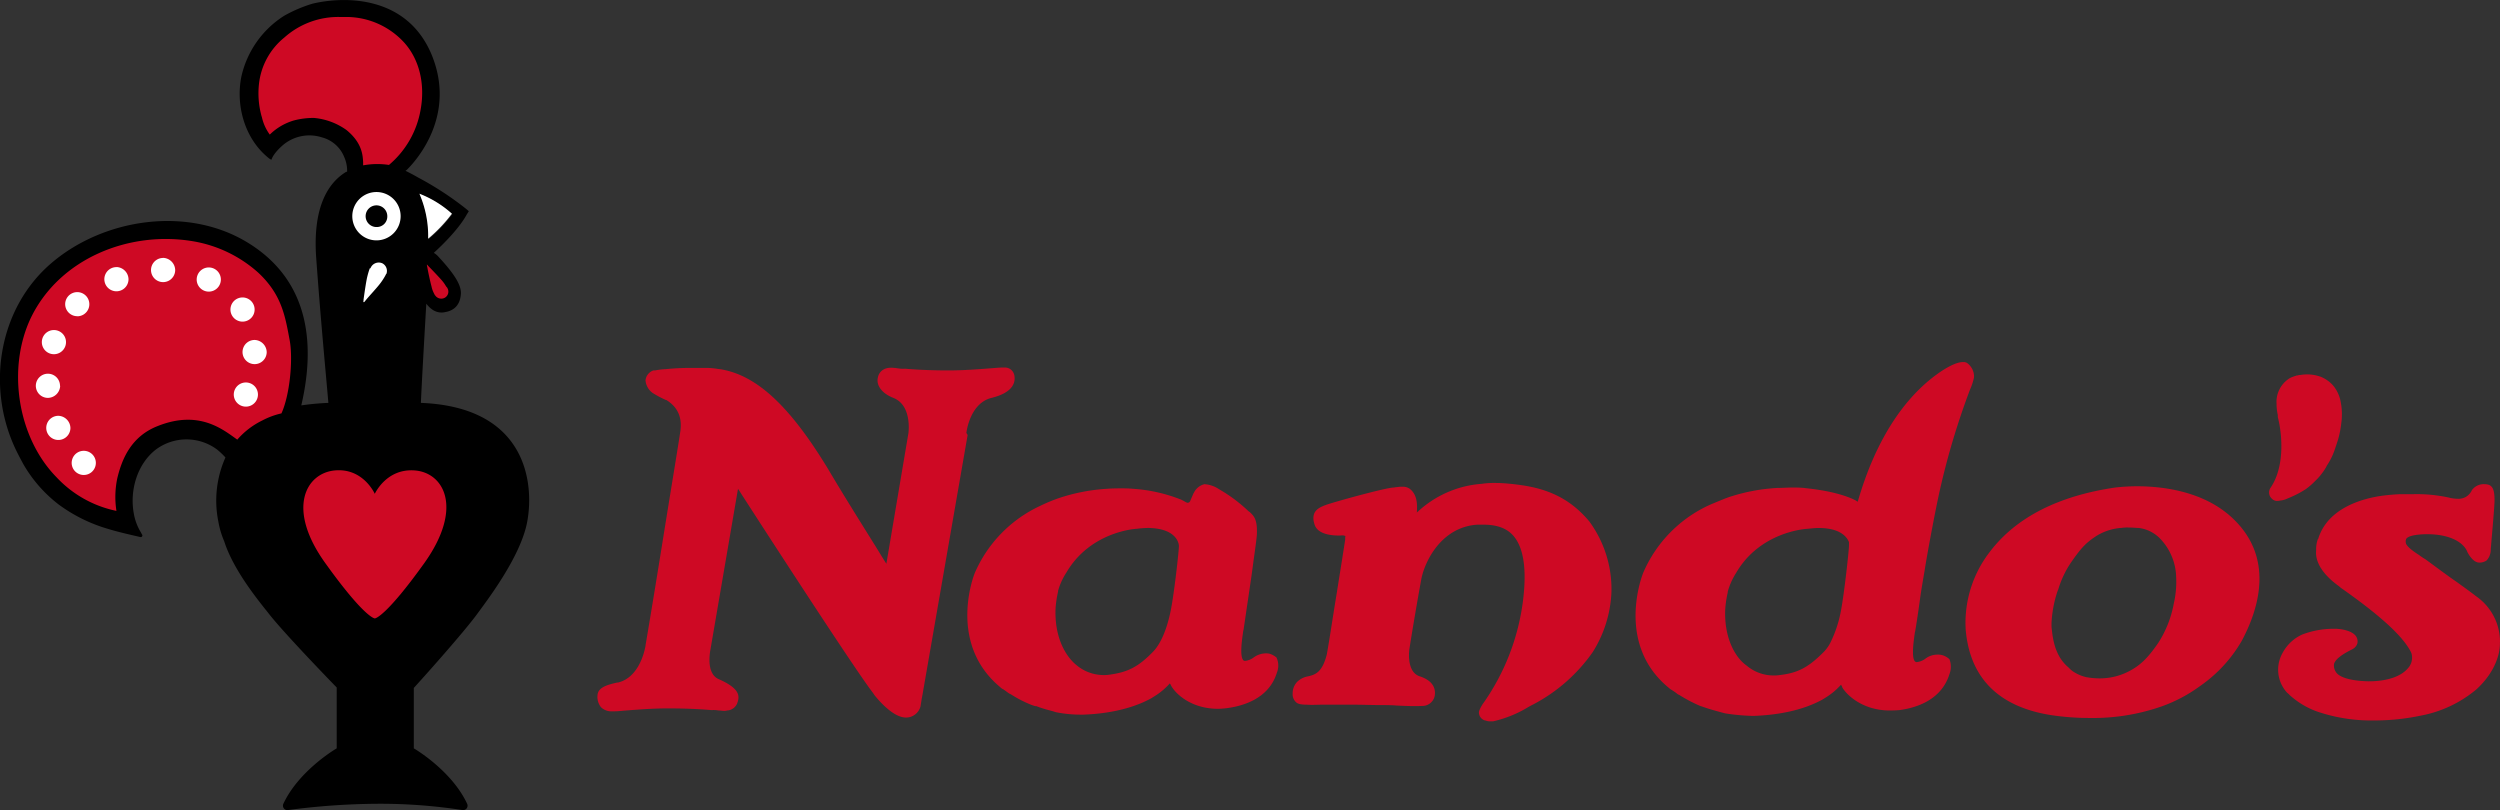
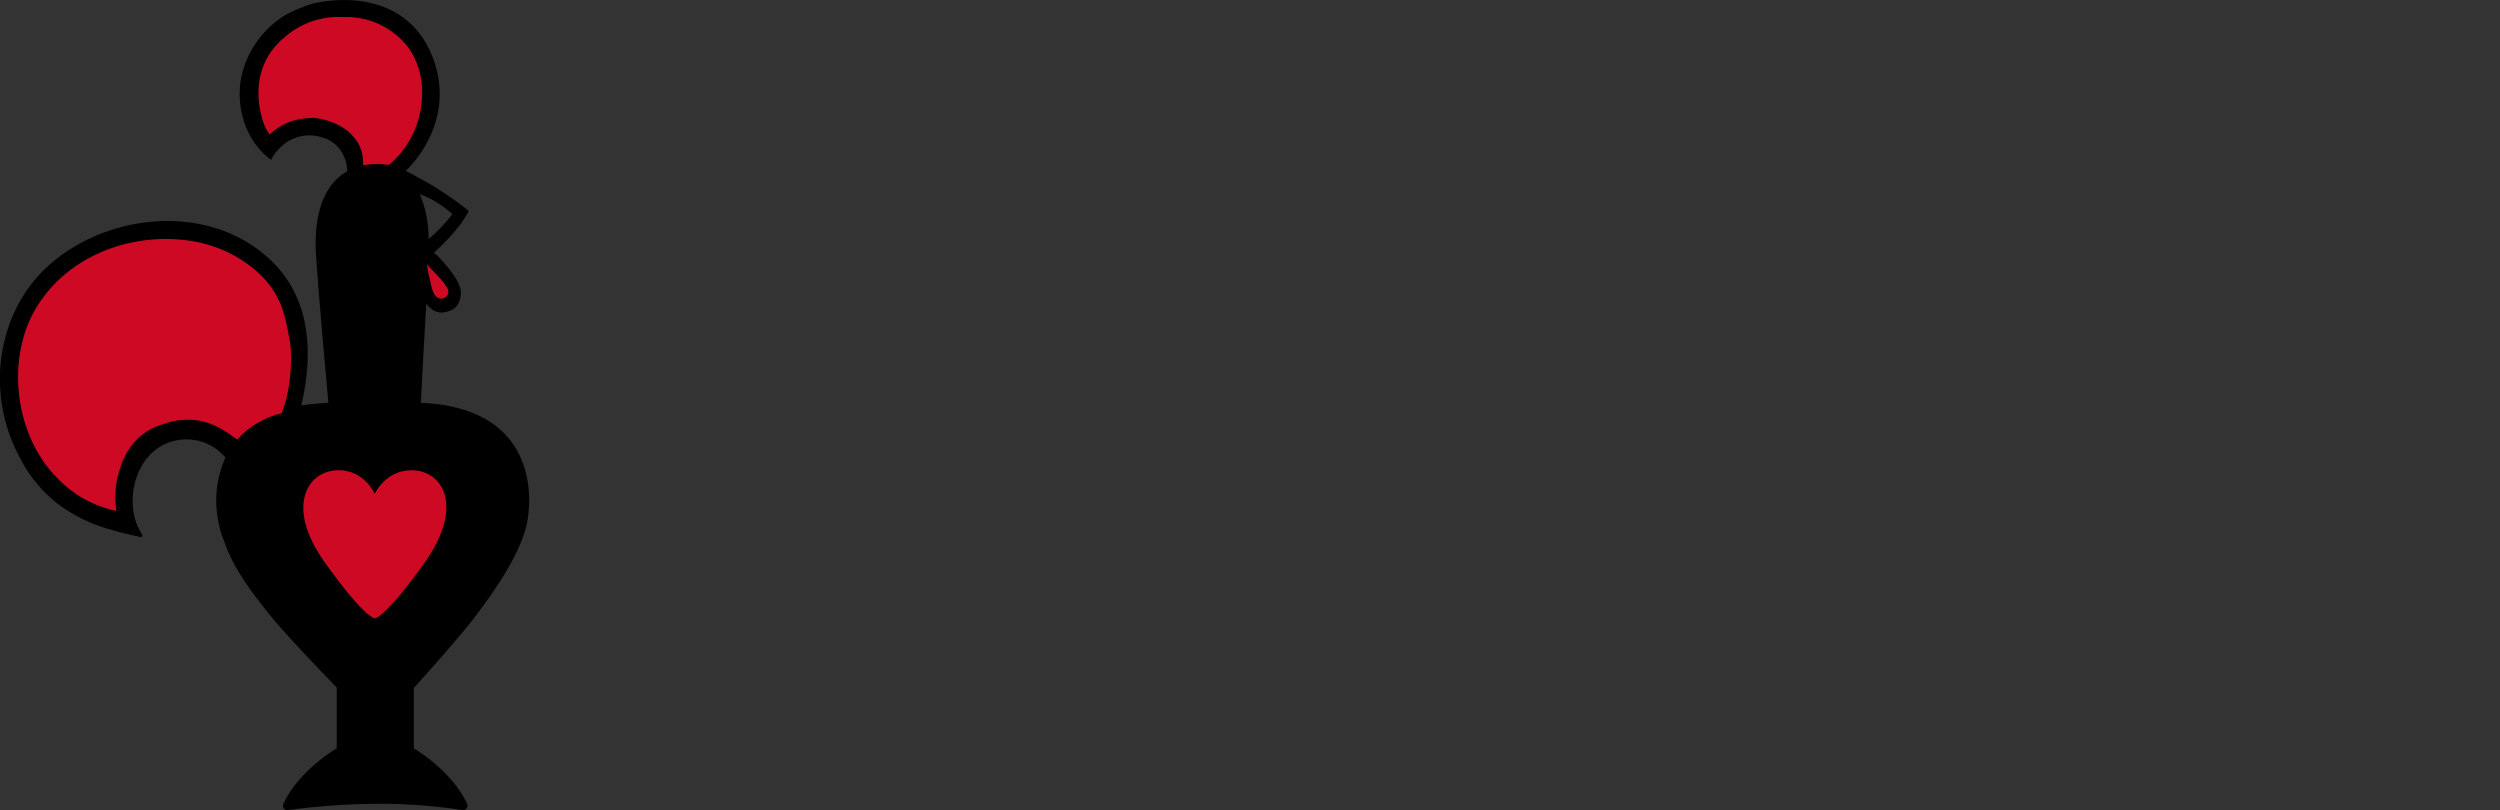
<svg xmlns="http://www.w3.org/2000/svg" id="layer" viewBox="0 0 599.92 194.39">
  <rect x="0" y="0" width="599.92" height="194.39" fill="#333333" stroke="none" />
  <defs>
    <style>.cls-1{fill:#ce0924;}.cls-2{fill:#fff;}</style>
  </defs>
-   <path class="cls-1" d="M304.72,156.89a4.1,4.1,0,0,0-1.1-.1,5,5,0,0,0-2.8,1,4.22,4.22,0,0,1-2,.8h-.1a.52.52,0,0,1-.4-.2c-.9-1.1-.2-5.3,0-6.9l.1-.4c.6-4.1,1.3-8.8,1.9-12.9l.3-2.2c.3-2.4,1-6.9,1-8,.1-3.5-.8-4.2-1.7-5.1l-.3-.2a36.58,36.58,0,0,0-7.1-5.3,7,7,0,0,0-3.5-1.2,3.82,3.82,0,0,0-2.5,2c-.2.3-.5,1.1-.9,2l-.1.2c-.1.1-.2.2-.3.2-.2.2-.7-.1-1.2-.4l-.6-.3a38.06,38.06,0,0,0-11.6-2.6s-.9-.1-2.4-.1c-1.2,0-2.5,0-3.7.1a44.78,44.78,0,0,0-11.8,2.3,39.29,39.29,0,0,0-4.3,1.8,31.58,31.58,0,0,0-15.7,16.1c-.7,1.7-6.1,17.3,6.1,27.4a1.79,1.79,0,0,0,.7.5l.3.2,1.1.8.4.2c.2.1.3.2.5.3a28.22,28.22,0,0,0,4.6,2.3l.9.3v-.1c2,.8,3.6,1.1,4.5,1.4l.3.1a30.49,30.49,0,0,0,6.4.6h.3c7.9-.3,13.1-2.2,16.2-3.9l.8-.5a16.27,16.27,0,0,0,3.7-3.1l.1.2v-.1a3.33,3.33,0,0,0,.3.6c1.1,1.9,4.8,5.4,11.2,5.4a19.42,19.42,0,0,0,2.4-.2c3.5-.5,9.8-2.2,11.7-8.5a4.53,4.53,0,0,0-.1-3.6A4.8,4.8,0,0,0,304.72,156.89ZM281,146.19c-.4,2.1-1.6,7.4-4.3,10.2-3.5,3.6-6,4.9-10.4,5.5a8.62,8.62,0,0,1-1.7.1,10.16,10.16,0,0,1-6.3-2.4c-2.6-2.1-5.3-6.7-5-13.6a25.68,25.68,0,0,1,.6-4v-.2a15.77,15.77,0,0,1,2-4.4c5.8-9.9,16.7-10.5,16.9-10.5a24.52,24.52,0,0,1,2.7-.2c7.2.1,7.4,4.1,7.4,4.3C282.92,132,281.82,142,281,146.19Zm-48.8-41.8-10.9,62.7c-.1.4-.4,2.4-.4,2.4a3.61,3.61,0,0,1-3.4,2.7h-.1c-3.4,0-7.3-5.1-7.5-5.3l-.4-.6c-4.3-5.5-27.9-42-32.4-49l-6.6,38.5c0,.1-1.3,5.8,2,7.2,5,2.2,5,4,4.5,5.5a2.73,2.73,0,0,1-2.5,2,4.33,4.33,0,0,1-.5.1h-.2c-.4,0-.9-.1-1.4-.1a6.15,6.15,0,0,0-1.4-.1h-.4c-1.2-.1-4.9-.4-10.3-.4-3.7,0-7.4.3-10,.5-1.2.1-2.1.2-2.7.2h-.7a3.53,3.53,0,0,1-2.7-1,4,4,0,0,1-.8-3c.2-1.8,2.5-2.4,4.7-2.9h.2c4.6-1.1,6.2-6.5,6.6-8.8v-.1c.9-5.2,3-18,4.8-29.3,1.7-10.5,3.2-19.6,3.5-21.7.6-3.5-.4-6.1-3.3-7.9h-.1a24.8,24.8,0,0,1-3.2-1.7,4.18,4.18,0,0,1-1.7-3,2.82,2.82,0,0,1,1.9-2.4h.4a17.62,17.62,0,0,1,2.4-.3h.1a56.83,56.83,0,0,1,5.9-.3h3.6a16.34,16.34,0,0,1,2.8.2,6,6,0,0,0,.8.1c8.8,1.4,16.8,8.9,26,24.1,3.3,5.6,7.5,12.3,10.8,17.6,1.2,1.9,2.2,3.6,3.1,5l5.3-31.4c0-.1.9-6.6-3.6-8.4-2.6-1-4-2.8-3.8-4.5.2-2,1.8-3,4-2.7h.1c.3,0,.5.1.8.1a6.15,6.15,0,0,0,1.4.1h.4c1.2.1,4.9.4,10.3.4,3.7,0,7.4-.3,10-.5,1.4-.1,2.4-.2,3-.2h.5a2.29,2.29,0,0,1,2.2,1.5l.1.3c.5,2.6-1.4,4.5-5.5,5.5-5.2,1.3-6,8.3-6,8.4Zm149.3,20.9a27.36,27.36,0,0,1,5.2,16.4v.3a29.23,29.23,0,0,1-4.5,14.5A40.21,40.21,0,0,1,368,169c-.4.2-.8.4-1.3.7a28.49,28.49,0,0,1-8.4,3.4h-.6a3,3,0,0,1-1.2-.2h-.1a2,2,0,0,1-1.5-1.9c0-.3.1-.7.8-1.9a54.59,54.59,0,0,0,9.8-25.2c.9-7.4.1-12.6-2.4-15.4-1.6-1.8-4-2.6-7.2-2.6h-1.3c-8.6.5-12.6,8.6-13.5,12.9-.9,4.9-2.1,11.9-2.9,17-.2,1.6-.3,5.6,2.5,6.5s3.9,2.6,3.6,4.6a3,3,0,0,1-2.9,2.5c-2.2.1-4.3,0-6.4-.1-1.2-.1-2.4-.1-3.6-.1-2.2,0-4.5-.1-6.7-.1h-7.4c-1,0-2.4.1-3.7,0-1.5,0-2.2-.2-2.6-.6a2.56,2.56,0,0,1-.8-2.1,3.93,3.93,0,0,1,1.1-2.8,4.94,4.94,0,0,1,2.6-1.3c1.7-.4,3.4-.9,4.5-5.3.7-3.9,1.5-9.4,2.4-14.8.8-5.1,1.6-10,2-12.7v-.4c0-.2.1-.5,0-.5s-.4-.2-1-.1c-.4,0-5.3.3-6.3-2.5-1.2-3.4,1.2-4.2,2.3-4.7l.3-.1c1.2-.5,13.7-4,16.2-4.2.3,0,.6-.1.9-.1a7.08,7.08,0,0,1,1.4-.1,2.86,2.86,0,0,1,1.7.5c1.9,1.5,1.8,3.9,1.7,5.7a25.26,25.26,0,0,1,15.6-6.9,19.89,19.89,0,0,1,3.5-.2h.5a52.35,52.35,0,0,1,5.3.5C372.12,117.39,377.22,120.09,381.52,125.29Zm218.4,28.8c.1,3.8-2,8-5.6,11.3a29.07,29.07,0,0,1-13.2,6.3,54.5,54.5,0,0,1-11.5,1.2,40.57,40.57,0,0,1-11.5-1.5l-1-.3a19.59,19.59,0,0,1-7.2-3.9c-.4-.3-.7-.7-1-.9l-.1-.1a8.15,8.15,0,0,1-1-9.6,10,10,0,0,1,4.6-4.3,21,21,0,0,1,7.4-1.4h.6c1.3,0,3.9.4,4.9,1.7a2.23,2.23,0,0,1,.4,1.8,2.41,2.41,0,0,1-1.2,1.4c-2.4,1.2-4,2.3-4.4,3.5a2.75,2.75,0,0,0,.4,1.9c.8,1.4,3.7,2.2,7.8,2.3h.2c4.2,0,7.6-1.1,9.3-3.1a3.71,3.71,0,0,0,1-2.9,2.61,2.61,0,0,0-.3-1.1c-1.9-3.7-7.1-8.5-16.3-15a5.5,5.5,0,0,1-.9-.7c-5.7-4.1-5.6-7.5-5.5-8.6v-.3a7.08,7.08,0,0,1,.4-2.4l.1-.1c2.3-7.5,10.9-9.8,15.9-10.4,1.8-.2,3.3-.3,4-.3H579a36.46,36.46,0,0,1,8.6.8,8.92,8.92,0,0,0,2.2.3,3.48,3.48,0,0,0,3.3-1.9l.1-.2a3.48,3.48,0,0,1,3-1.4h.2c1.5.1,2.3.8,2.2,4.3-.1,2.4-.8,9.9-.9,11.4a3.72,3.72,0,0,1-1,2.6,2.89,2.89,0,0,1-1.9.5c-1.4-.1-2.5-2.1-2.7-2.5-.7-2-3.7-4.3-9.7-4.3H582c-3.1.1-4.1.6-4.5,1a1.34,1.34,0,0,0-.2.9v.1c.1.9,1.8,2.1,3.2,3a13,13,0,0,0,1.5,1c3,2.2,5.4,4,7.3,5.3,2.1,1.5,3.6,2.6,4.9,3.6A13.3,13.3,0,0,1,599.92,154.09ZM466,157.19a4.1,4.1,0,0,0-1.1-.1h-.1a4.71,4.71,0,0,0-2.8,1,4.19,4.19,0,0,1-2.1.8.76.76,0,0,1-.4-.2c-.9-1.1-.2-5.3,0-6.9l.1-.4c.4-2.4.8-5.1,1.3-8.8q.45-2.85.9-5.4c.7-4.5,2.4-13.5,3.4-18.2a180.69,180.69,0,0,1,7.5-25.4,14.94,14.94,0,0,0,1-3,4,4,0,0,0-1.7-3.5,1.64,1.64,0,0,0-1-.2c-1.9,0-4.8,1.9-6.3,3-12.3,9-17.2,24.7-18.9,30.5a2.19,2.19,0,0,1-.5-.3l-.6-.3c-4.9-2.2-11.5-2.6-11.8-2.7,0,0-.9-.1-2.5-.1h-.2c-1.2,0-2.5.1-3.7.1a44.9,44.9,0,0,0-11.9,2.3c-1.3.5-3,1.2-4.4,1.8a31.6,31.6,0,0,0-15.9,16.3c-.7,1.8-6.2,17.5,6.2,27.6a3,3,0,0,0,.7.5l.3.2a10.47,10.47,0,0,1,1.1.8l.4.2c.2.1.3.2.5.3a34.55,34.55,0,0,0,4.7,2.4h.1c1.3.5,3.4,1.1,5.7,1.7a50.68,50.68,0,0,0,6.5.6h.4c8.1-.3,13.3-2.2,16.4-3.9l.8-.5a16.27,16.27,0,0,0,3.7-3.1c.1.3.3.5.3.7,1.1,1.8,4.7,5.3,10.9,5.5.9,0,1.9,0,2.9-.1,3.6-.5,9.9-2.2,11.9-8.6a4.94,4.94,0,0,0,0-3.6A4.45,4.45,0,0,0,466,157.19Zm-22.3-26.3c0,1.1-1.1,11.2-1.9,15.5a29.34,29.34,0,0,1-2.5,7.7,9.23,9.23,0,0,1-1.7,2.4c-3.6,3.6-6.1,5-10.5,5.5a9.15,9.15,0,0,1-1.7.1,10,10,0,0,1-6.3-2.4c-2.7-1.9-5.4-6.6-5.1-13.5a25.68,25.68,0,0,1,.6-4V142a16.34,16.34,0,0,1,2-4.5c5.8-10,16.9-10.6,17.1-10.6,1-.1,1.9-.2,2.7-.2,5.5,0,6.9,2.4,7.3,3.4Zm103-10.7a1.72,1.72,0,0,1-1.5-.5,2,2,0,0,1-.3-2.7c3.5-5.2,2.7-13.1,1.7-16.9v-.5a12.41,12.41,0,0,1-.3-2.7,6.69,6.69,0,0,1,2.8-5.9,3.22,3.22,0,0,1,.7-.4l.2-.1c.1,0,.5-.2.9-.3a1.09,1.09,0,0,1,.5-.1c.1,0,.2-.1.3-.1h.3a9.56,9.56,0,0,1,5.1.5c.1.1.3.1.4.2a7.55,7.55,0,0,1,2.6,2.1,8.59,8.59,0,0,1,1.5,3.2,15.64,15.64,0,0,1,.2,5.8,21.92,21.92,0,0,1-1,4.5l-.6,1.8a16.82,16.82,0,0,1-1.6,3.3,3.22,3.22,0,0,0-.4.7c-.1.2-.2.3-.3.5a16.29,16.29,0,0,1-1.7,2.2l-.7.7-.3.3a17.5,17.5,0,0,1-1.9,1.6,24.76,24.76,0,0,1-4.3,2.2,5,5,0,0,1-1.6.5C547.22,120.09,546.92,120.19,546.72,120.19Zm-33.9-3.5a47,47,0,0,0-5.2.3c-13.7,2-23.8,7.2-30,15.3a27.85,27.85,0,0,0-5.9,18.8c1,11.6,7.9,18.5,20.4,20.5a61.47,61.47,0,0,0,9.3.7,50,50,0,0,0,17.4-2.8,36.07,36.07,0,0,0,9.2-4.9,33.62,33.62,0,0,0,10-10.9c4.3-8.1,7.5-19.8-1.9-29C529,117.69,518.52,116.69,512.82,116.69Zm8.9,27.8a26,26,0,0,1-3.8,9.8c-2,2.9-3.7,4.9-6.3,6.4a15.27,15.27,0,0,1-7.8,2.1,18.16,18.16,0,0,1-3.2-.3,9.9,9.9,0,0,1-3.2-1.4,7.3,7.3,0,0,1-1-.9c-2.4-2-3.6-4.9-4-8.9a7.57,7.57,0,0,1-.1-1.5v-.3a28.11,28.11,0,0,1,1.5-7.8l.1-.2a23.78,23.78,0,0,1,3-6.4c2.5-3.6,3.6-4.8,6.2-6.5a13.18,13.18,0,0,1,5.8-1.9h.1a9.76,9.76,0,0,1,1.9-.1c.9,0,1.8.1,2.2.1h.1a8.63,8.63,0,0,1,5,2.4,13.74,13.74,0,0,1,4,9.2A23.71,23.71,0,0,1,521.72,144.49Z" transform="translate(0 0)" />
  <path id="Fill-4" d="M108.54,51.38a36.48,36.48,0,0,1-5.7,6,27.1,27.1,0,0,0-2.1-10.8,24.22,24.22,0,0,1,7.8,4.8M101,96.68c.2-4.6.8-15.3,1.3-23.8,1,1.3,2.5,2.5,4.6,2,1.1-.2,3.5-.9,3.7-4.4.1-2-1.4-4.6-5.5-9a4.36,4.36,0,0,0-1-.8c2.4-2.2,6.1-5.9,7.9-9.2l.5-.8-.7-.6a75.06,75.06,0,0,0-11.5-7.5c-1.2-.7-2.2-1.2-3-1.6a1.76,1.76,0,0,0,.5-.4c2.3-2.3,11.7-13,5.8-27.4C97.74-1,82.94-1,75,.88a33.31,33.31,0,0,0-6.8,2.9,23.27,23.27,0,0,0-10.3,14.7c-1.3,6.7.7,14.1,5.7,18.7,1,.9,1.4,1.2,1.6,1.1-.1.1.2-1.2,2.4-3.2a9.82,9.82,0,0,1,9.7-2.1,7.9,7.9,0,0,1,5.3,4.7,8.12,8.12,0,0,1,.7,3.5c-.1,0-.2.1-.3.1-3.9,2.4-8.1,7.9-7.1,20.9,1.1,15.1,2.3,27.5,2.9,34.5a62.62,62.62,0,0,0-6.5.6c3.2-13.7,2.5-29.5-12.6-38.9-14.4-9-34.6-6.1-47.3,4.7s-15.7,29.5-8.8,44.4c.6,1.3,1.3,2.6,2,3.9a32.88,32.88,0,0,0,8.5,9.7,37.66,37.66,0,0,0,11.7,5.8c2.6.8,5.3,1.4,7.9,2a.39.39,0,0,0,.4-.6c-.2-.3-.3-.6-.4-.7a12.87,12.87,0,0,1-1.6-4.4c-1-5.5.8-11.8,5.3-15.3a12.3,12.3,0,0,1,14.7,0,18,18,0,0,1,2,1.9,25.36,25.36,0,0,0-1.7,15.4,21,21,0,0,0,1.4,4.7c2.3,7.2,8.6,14.7,10.8,17.5,3.3,4.2,12.7,14,16.2,17.6v14.6c-1.2.7-9.3,5.8-12.8,13.3a1.07,1.07,0,0,0,1.2,1.5,169.06,169.06,0,0,1,21.2-1.5,128.89,128.89,0,0,1,20.5,1.5,1.07,1.07,0,0,0,1.2-1.5c-3.5-7.5-11.6-12.6-12.8-13.3v-14.5c3.2-3.5,12-13.4,15.1-17.6,2.1-2.9,10.5-13.7,12.1-22.2,1.7-8.9.2-27.6-25.5-28.6" transform="translate(0 0)" />
  <path id="Fill-6" class="cls-1" d="M87.14,38.88v.8h0a18.57,18.57,0,0,1,6.2-.1h0a22.25,22.25,0,0,0,7.6-13.3c1.1-6.1-.3-11.9-3.8-15.9a18.85,18.85,0,0,0-14.6-6.3h-.8A19.4,19.4,0,0,0,68.24,9a16.63,16.63,0,0,0-6.1,11.2,20.57,20.57,0,0,0,.5,7.2,6.37,6.37,0,0,0,.2.7,11.17,11.17,0,0,0,1.9,4.2l.1-.1a13.76,13.76,0,0,1,5.7-3.3,18.57,18.57,0,0,1,4.8-.6,15.81,15.81,0,0,1,7.8,2.9c3.8,3.1,3.9,6.1,4,7.7m12.5,74c-6.8-.6-9.6,5.4-9.7,5.6-.1-.2-2.9-6.3-9.7-5.6s-11.6,9.1-2.2,22.2c9.1,12.7,11.7,13.3,11.9,13.3h0c.2,0,2.8-.6,11.9-13.3,9.4-13.2,4.7-21.6-2.2-22.2m-37.7-47.5a31.18,31.18,0,0,0-15.6-7.5c-15.3-2.6-32,4.1-38.9,18.3-5.8,12.1-3.3,28.7,6.1,38.3a27.19,27.19,0,0,0,14.4,8.1,21.85,21.85,0,0,1,.2-7.8c1.1-4.6,3.3-10.1,9.8-12.6,9.9-3.9,15.6.9,19,3.3a18.92,18.92,0,0,1,6-4.6,18.51,18.51,0,0,1,4.6-1.7c2-4.4,2.8-12.8,2-17.4-1.1-5.9-1.9-11.1-7.6-16.4m45.4,3.7a1.68,1.68,0,0,1-.7,2.4,1.76,1.76,0,0,1-2.2-.6h0l-.1-.1c0-.1-.1-.1-.1-.2s-.1-.1-.1-.2a6.29,6.29,0,0,1-.6-1.7c-.3-1.1-.8-3.4-1-4.6a2.14,2.14,0,0,1-.1-.6c.1,0,.1.1.4.4.9.9,2.6,2.7,3.2,3.4s.8,1.1,1,1.4.3.3.3.4" transform="translate(0 0)" />
-   <path id="Fill-8" class="cls-2" d="M100.64,46.48a25.46,25.46,0,0,1,2.1,10.8,36.48,36.48,0,0,0,5.7-6,25.37,25.37,0,0,0-7.8-4.8m-7.7,5.4a2.6,2.6,0,1,0-2.6,2.6,2.52,2.52,0,0,0,2.6-2.6m3.2,0a5.8,5.8,0,1,1-5.8-5.8,5.8,5.8,0,0,1,5.8,5.8m-7.2,12.4a2.12,2.12,0,0,1,2.8-1.1,2.06,2.06,0,0,1,1,2.5h0l-.1.1a3933732386814,3933732386814,0,0,1-.2.4,15,15,0,0,1-1.1,1.7c-.8,1.1-2.7,3.1-3.6,4.2-.3.4-.4.5-.5.4s0-.1,0-.6c.2-1.4.6-4.3.9-5.5a18.09,18.09,0,0,1,.6-2c.1.1.1,0,.2-.1" transform="translate(0 0)" />
-   <path class="cls-2" d="M53,67.08a2.9,2.9,0,1,1-2.9-2.9A2.9,2.9,0,0,1,53,67.08Zm5.2,10.1a2.9,2.9,0,1,0-2.9-2.9A2.9,2.9,0,0,0,58.24,77.18Zm2.9,4.4a2.9,2.9,0,1,0,2.9,2.9A3,3,0,0,0,61.14,81.58Zm-41,26.6a2.9,2.9,0,1,0,2.9,2.9A2.9,2.9,0,0,0,20.14,108.18ZM14,99.78a2.9,2.9,0,1,0,2.9,2.9A3,3,0,0,0,14,99.78Zm.4-7.2a2.9,2.9,0,1,0-2.9,2.9A3,3,0,0,0,14.44,92.58ZM12.94,85a2.9,2.9,0,1,0-2.9-2.9A2.9,2.9,0,0,0,12.94,85Zm5.6-9.1a2.9,2.9,0,1,0-2.9-2.9A2.9,2.9,0,0,0,18.54,75.88Zm9.4-11.8a2.9,2.9,0,1,0,2.9,2.9A3,3,0,0,0,27.94,64.08Zm11.2-2.2a2.9,2.9,0,1,0,2.9,2.9A3,3,0,0,0,39.14,61.88ZM59,91.78a2.9,2.9,0,1,0,2.9,2.9A2.9,2.9,0,0,0,59,91.78Z" transform="translate(0 0)" />
</svg>